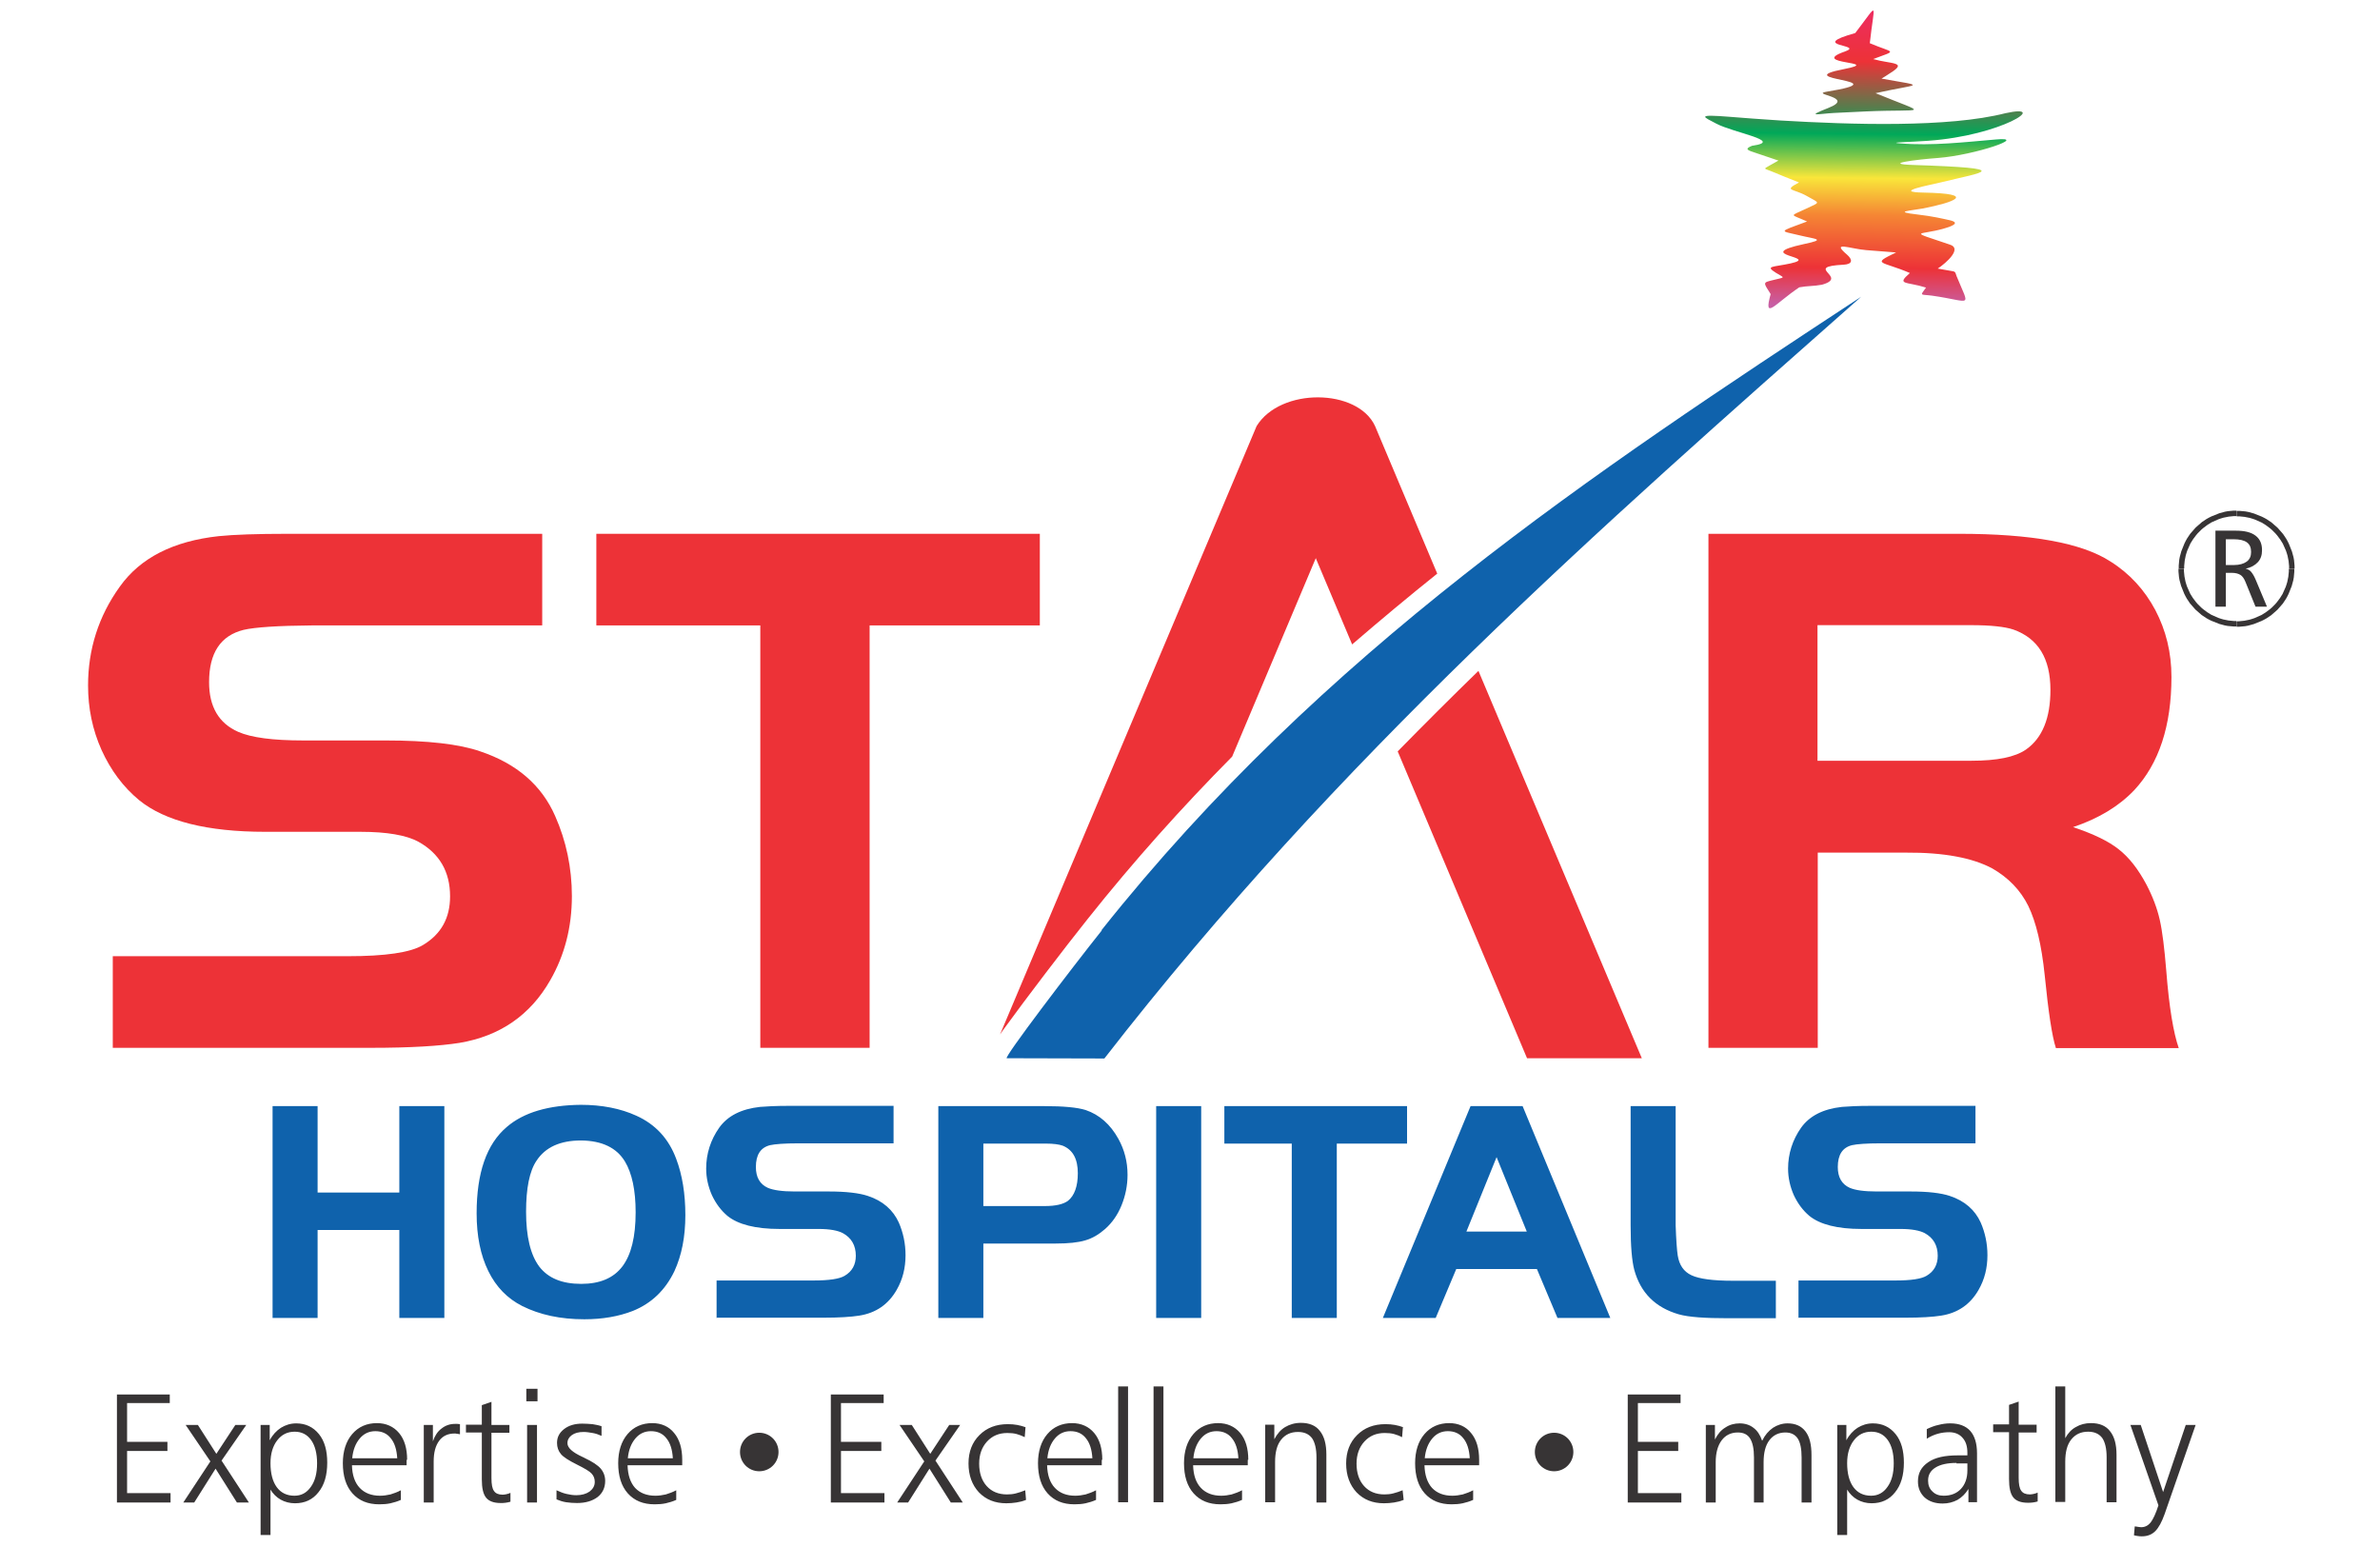
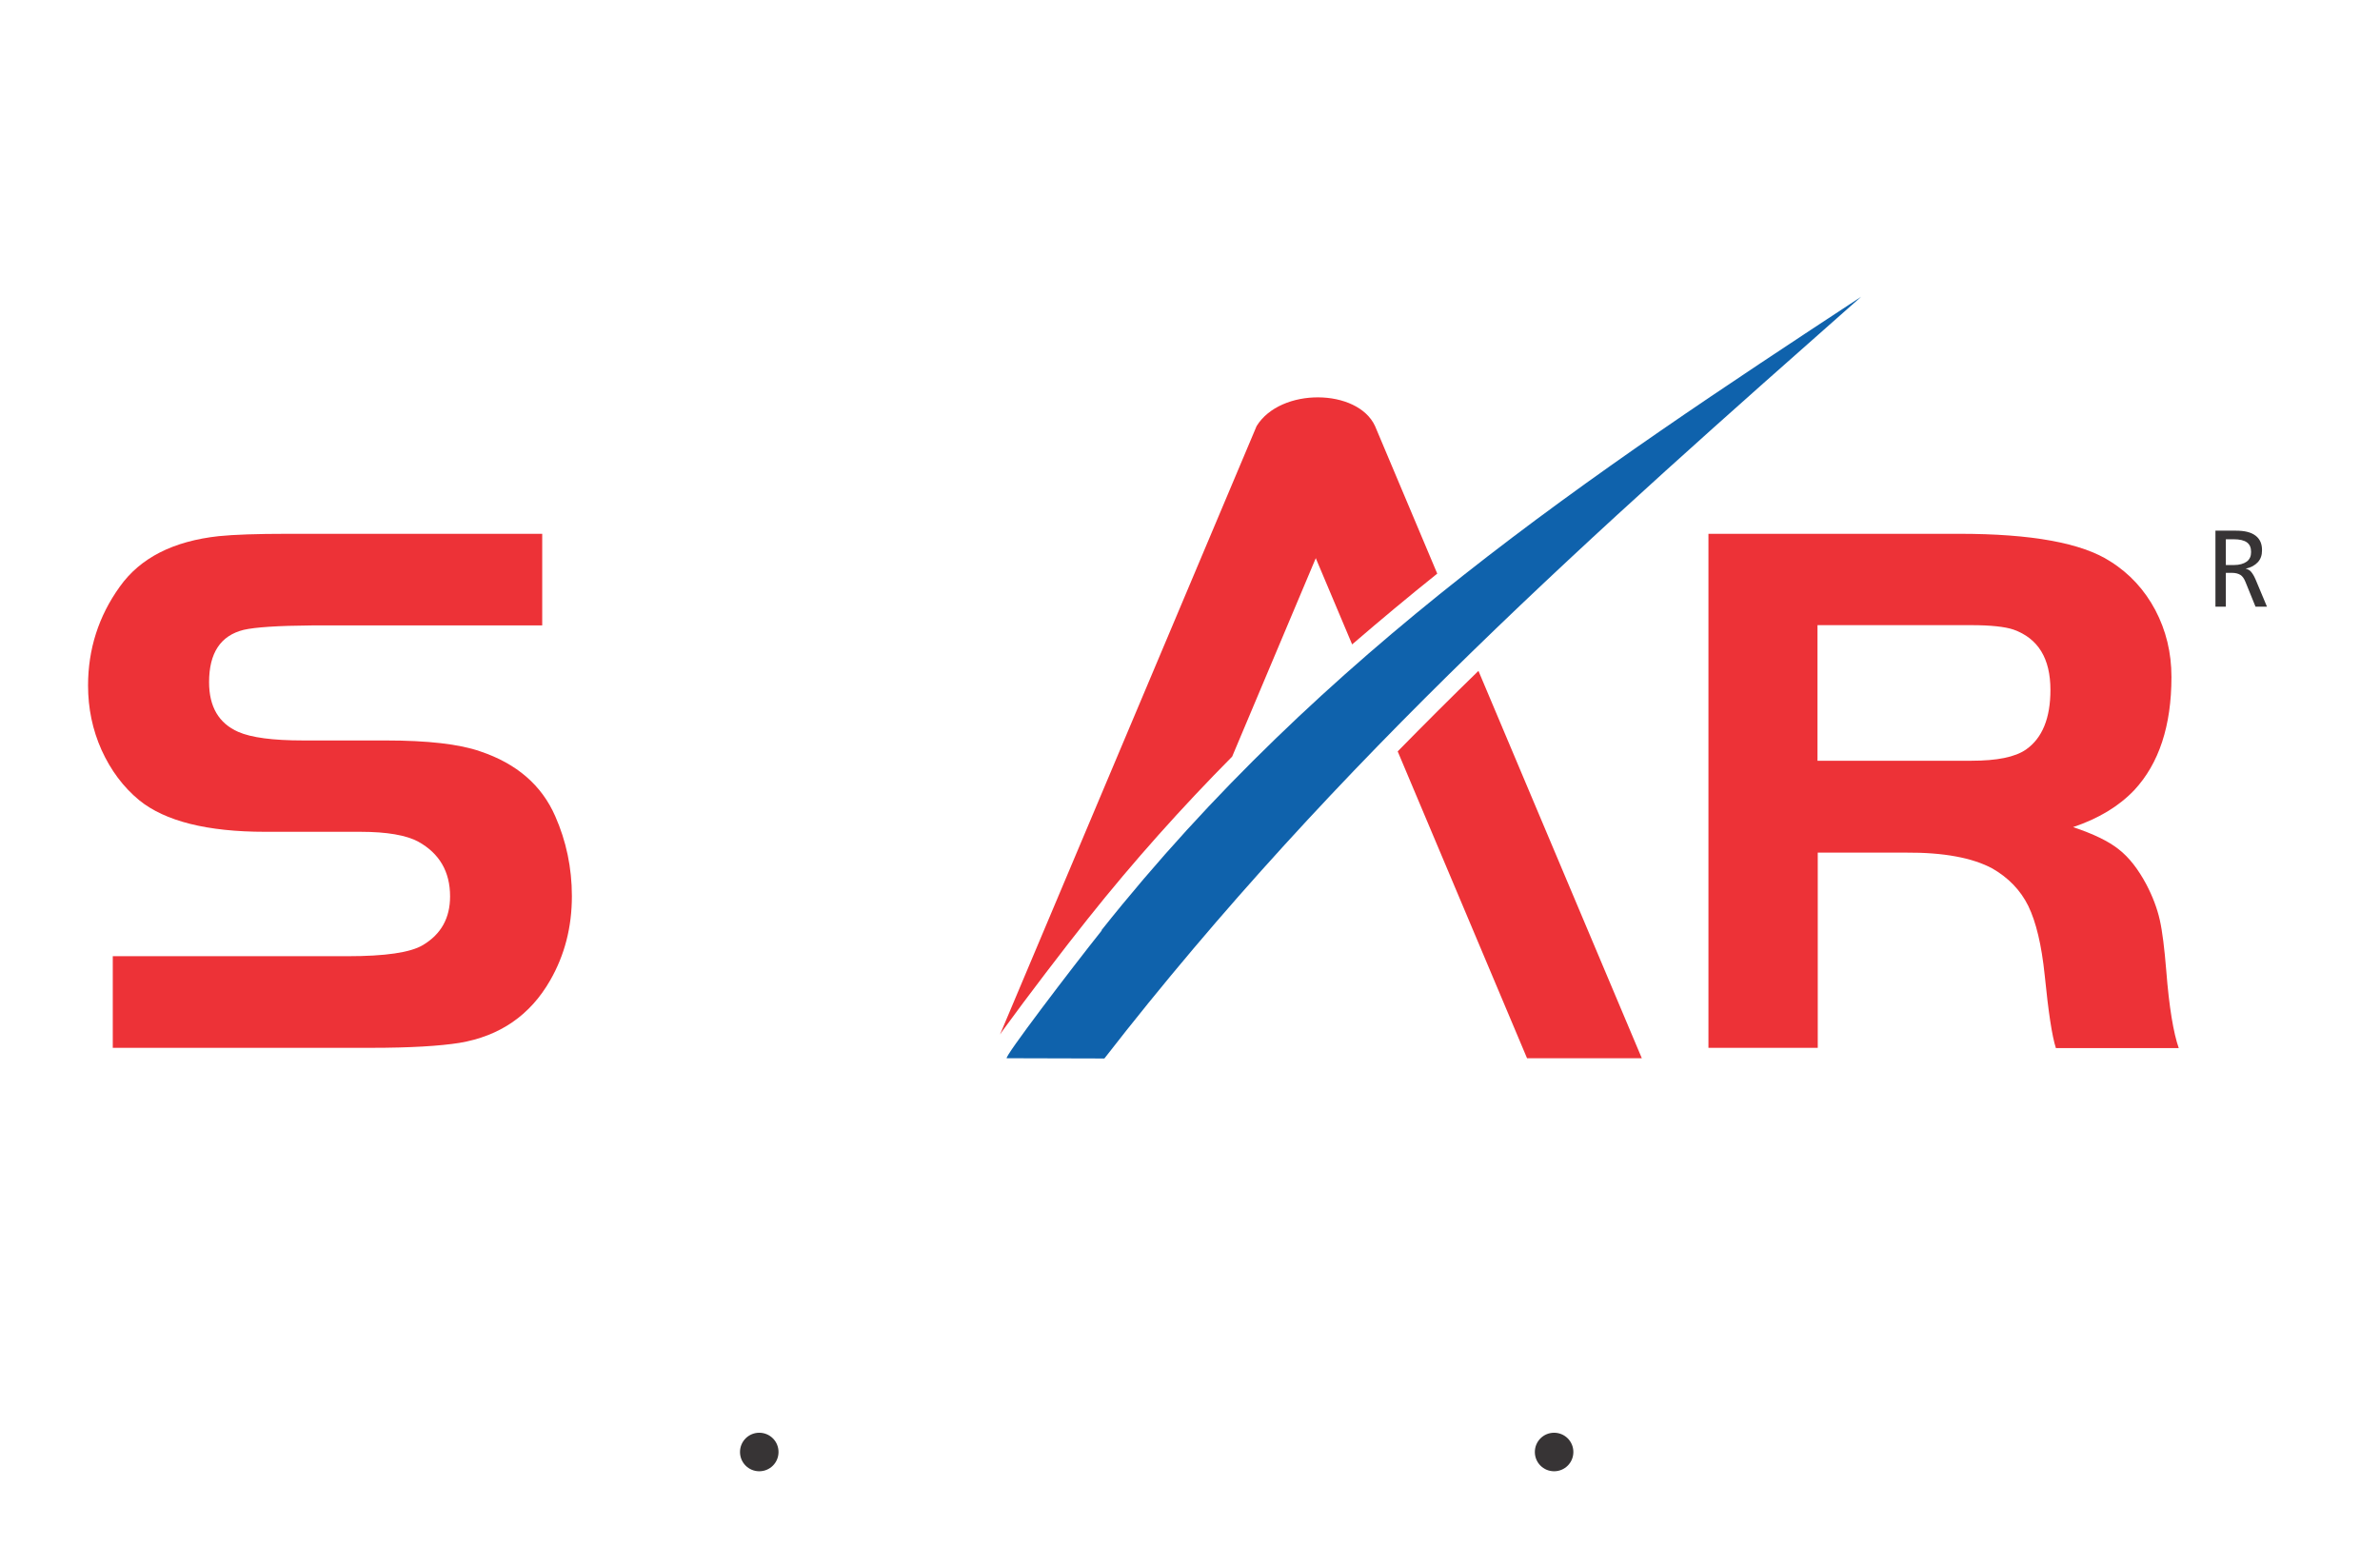
<svg xmlns="http://www.w3.org/2000/svg" xml:space="preserve" width="91.44mm" height="59.436mm" version="1.1" style="shape-rendering:geometricPrecision; text-rendering:geometricPrecision; image-rendering:optimizeQuality; fill-rule:evenodd; clip-rule:evenodd" viewBox="0 0 9144 5944">
  <defs>
    <style type="text/css">
   
    .fil5 {fill:#373435}
    .fil1 {fill:#ED3237}
    .fil2 {fill:#0F62AC}
    .fil3 {fill:#373435;fill-rule:nonzero}
    .fil0 {fill:#ED3237;fill-rule:nonzero}
    .fil4 {fill:#0F62AC;fill-rule:nonzero}
    .fil6 {fill:url(#id0)}
   
  </style>
    <linearGradient id="id0" gradientUnits="userSpaceOnUse" x1="7180" y1="1552" x2="7199" y2="-176">
      <stop offset="0" style="stop-opacity:1; stop-color:#C75EA3" />
      <stop offset="0.22" style="stop-opacity:1; stop-color:#C75EA3" />
      <stop offset="0.302" style="stop-opacity:1; stop-color:#ED3237" />
      <stop offset="0.42" style="stop-opacity:1; stop-color:#F58634" />
      <stop offset="0.502" style="stop-opacity:1; stop-color:#F9E63A" />
      <stop offset="0.6" style="stop-opacity:1; stop-color:#00A859" />
      <stop offset="0.761" style="stop-opacity:1; stop-color:#ED3237" />
      <stop offset="1" style="stop-opacity:1; stop-color:#EC268F" />
    </linearGradient>
  </defs>
  <g id="Layer_x0020_1">
    <g id="_2517922535504">
      <path class="fil0" d="M433 4026l0 -352 902 0c145,0 242,-14 290,-43 70,-42 104,-104 104,-187 0,-95 -41,-165 -122,-210 -46,-25 -121,-38 -222,-38l-366 0c-224,0 -385,-41 -484,-121 -62,-51 -110,-116 -145,-193 -35,-78 -52,-161 -52,-248 0,-139 40,-266 122,-380 79,-111 206,-175 380,-194 59,-6 147,-9 263,-9l980 0 0 352 -884 0c-132,1 -220,7 -263,17 -89,22 -133,89 -133,201 0,94 37,158 112,191 50,22 133,33 249,33l317 0c162,0 284,14 364,42 140,47 236,130 288,249 42,95 64,198 64,307 0,120 -28,227 -83,323 -77,135 -194,215 -349,241 -76,12 -188,19 -339,19l-993 0z" />
-       <polygon class="fil0" points="2921,2403 2291,2403 2291,2051 3995,2051 3995,2403 3341,2403 3341,4026 2921,4026 " />
      <path class="fil0" d="M6984 3275l0 751 -420 0 0 -1975 964 0c277,0 470,35 580,106 75,47 132,110 173,187 41,78 62,163 62,257 0,188 -48,333 -143,435 -59,62 -137,109 -235,142 78,26 136,54 175,85 40,31 75,76 107,136 24,46 41,91 51,135 10,44 18,109 25,195 11,142 28,241 48,298l-472 0c-15,-46 -29,-140 -43,-280 -12,-116 -33,-204 -63,-266 -30,-61 -77,-109 -138,-144 -76,-41 -187,-62 -332,-61l-339 0zm0 -352l590 0c99,0 168,-14 210,-43 63,-44 94,-121 94,-229 0,-121 -47,-198 -142,-232 -33,-11 -87,-17 -163,-17l-590 0 0 521z" />
      <path class="fil1" d="M5056 2143l-322 764c-192,194 -378,401 -556,625 -84,105 -238,307 -317,416 -7,9 -13,18 -19,27l986 -2338c92,-149 388,-145 455,0l239 567c-110,88 -219,179 -327,272l-140 -332zm-474 1125l-234 556c-47,58 -93,116 -139,175l-213 -1c83,-114 216,-287 290,-380 97,-121 196,-238 297,-350zm996 -933l45 106c-104,101 -208,204 -311,309l-59 -141c107,-94 216,-185 326,-274zm102 242l628 1489 -441 0 -497 -1179c103,-105 206,-208 311,-310z" />
      <path class="fil2" d="M4232 3574c851,-1071 1884,-1754 2919,-2434 -1005,888 -2011,1772 -2908,2927l-375 -1c-14,0 247,-343 365,-491z" />
      <g>
-         <path class="fil3" d="M8816 2185l-21 0 0 0 0 -10 -1 -10 -1 -10 -2 -10 -2 -10 -3 -10 -3 -9 -4 -9 -4 -9 -4 -9 -5 -8 -5 -8 -6 -8 -6 -8 -6 -7 -7 -7 -7 -7 -7 -6 -8 -6 -8 -6 -8 -5 -8 -5 -9 -4 -9 -4 -9 -4 -9 -3 -10 -3 -10 -2 -10 -2 -10 -1 -10 -1 -10 0 0 -21 11 0 11 1 11 1 11 2 11 3 11 3 10 4 10 4 10 4 10 5 9 5 9 6 9 6 8 7 8 7 8 7 7 8 7 8 7 8 6 9 6 9 5 9 5 10 4 10 4 10 4 10 3 11 3 11 2 11 1 11 1 11 0 11 0 0zm-223 223l0 -21 0 0 10 0 10 -1 10 -1 10 -2 10 -2 10 -3 9 -3 9 -4 9 -4 9 -4 8 -5 8 -5 8 -6 8 -6 7 -6 7 -7 7 -7 6 -7 6 -8 6 -8 5 -8 5 -8 4 -9 4 -9 4 -9 3 -9 3 -10 2 -10 2 -10 1 -10 1 -10 0 -10 21 0 0 11 -1 11 -1 11 -2 11 -3 11 -3 11 -4 10 -4 10 -4 10 -5 10 -5 9 -6 9 -6 9 -7 8 -7 8 -7 8 -8 7 -8 7 -8 7 -9 6 -9 6 -9 5 -10 5 -10 4 -10 4 -10 4 -11 3 -11 3 -11 2 -11 1 -11 1 -11 0 0 0zm-223 -223l21 0 0 0 0 10 1 10 1 10 2 10 2 10 3 10 3 9 4 9 4 9 4 9 5 8 5 8 6 8 6 8 6 7 7 7 7 7 7 6 8 6 8 6 8 5 8 5 9 4 9 4 9 4 9 3 10 3 10 2 10 2 10 1 10 1 10 0 0 21 -11 0 -11 -1 -11 -1 -11 -2 -11 -3 -11 -3 -10 -4 -10 -4 -10 -4 -10 -5 -9 -5 -9 -6 -9 -6 -8 -7 -8 -7 -8 -7 -7 -8 -7 -8 -7 -8 -6 -9 -6 -9 -5 -9 -5 -10 -4 -10 -4 -10 -4 -10 -3 -11 -3 -11 -2 -11 -1 -11 -1 -11 0 -11 0 0zm223 -223l0 21 0 0 -10 0 -10 1 -10 1 -10 2 -10 2 -10 3 -9 3 -9 4 -9 4 -9 4 -8 5 -8 5 -8 6 -8 6 -7 6 -7 7 -7 7 -6 7 -6 8 -6 8 -5 8 -5 8 -4 9 -4 9 -4 9 -3 9 -3 10 -2 10 -2 10 -1 10 -1 10 0 10 -21 0 0 -11 1 -11 1 -11 2 -11 3 -11 3 -11 4 -10 4 -10 4 -10 5 -10 5 -9 6 -9 6 -9 7 -8 7 -8 7 -8 8 -7 8 -7 8 -7 9 -6 9 -6 9 -5 10 -5 10 -4 10 -4 10 -4 11 -3 11 -3 11 -2 11 -1 11 -1 11 0 0 0z" />
-       </g>
+         </g>
      <path class="fil3" d="M8552 2071l0 100 32 0c20,0 37,-5 48,-13 12,-9 17,-21 17,-37 0,-17 -5,-29 -16,-37 -11,-8 -28,-12 -51,-12l-30 0zm-40 -32l79 0c33,0 58,6 75,19 17,13 25,31 25,56 0,19 -5,34 -16,46 -11,12 -27,21 -47,25 9,2 16,6 21,12 5,6 11,15 17,29l44 105 -44 0 -39 -96c-5,-12 -11,-21 -19,-26 -8,-5 -19,-8 -33,-8l-23 0 0 130 -40 0 0 -293z" />
-       <path class="fil4" d="M1707 4250l0 814 -173 0 0 -338 -314 0 0 338 -173 0 0 -814 173 0 0 332 314 0 0 -332 173 0zm524 -5c81,0 153,14 214,42 73,33 124,88 153,166 23,61 35,133 35,216 0,83 -14,154 -42,215 -35,73 -88,124 -160,153 -54,21 -116,32 -186,32 -92,0 -171,-17 -239,-51 -57,-29 -100,-73 -130,-134 -30,-61 -45,-135 -45,-222 0,-155 38,-266 116,-332 65,-56 161,-84 286,-85zm1 137c-80,0 -137,26 -171,78 -27,40 -40,106 -40,196 0,95 17,166 51,211 34,44 87,66 161,66 71,0 124,-22 158,-67 34,-45 51,-114 51,-208 0,-85 -14,-150 -41,-195 -32,-53 -88,-80 -168,-81zm521 682l0 -144 372 0c60,0 100,-6 120,-18 29,-17 43,-43 43,-77 0,-40 -17,-69 -50,-87 -19,-10 -50,-16 -92,-16l-151 0c-92,0 -159,-17 -200,-50 -25,-21 -45,-48 -60,-80 -14,-32 -22,-66 -22,-102 0,-57 17,-110 50,-157 33,-46 85,-72 157,-80 24,-2 61,-4 109,-4l404 0 0 144 -365 0c-55,0 -91,3 -109,7 -37,9 -55,37 -55,84 0,39 15,66 46,80 21,9 55,14 103,14l131 0c67,0 117,6 150,17 58,19 97,54 119,102 17,39 26,81 26,126 0,49 -11,93 -34,133 -32,56 -80,89 -144,99 -31,5 -78,8 -140,8l-410 0zm1025 -286l0 286 -173 0 0 -814 407 0c74,0 127,5 159,15 53,18 95,55 126,111 23,42 35,87 35,138 0,41 -8,80 -23,117 -15,37 -36,67 -63,91 -24,21 -49,36 -77,44 -27,8 -65,12 -112,12l-278 0zm0 -144l236 0c42,0 71,-7 89,-20 25,-20 38,-56 38,-106 0,-55 -19,-90 -58,-106 -14,-5 -36,-8 -65,-8l-240 0 0 240zm664 430l0 -814 173 0 0 814 -173 0zm521 -670l-259 0 0 -144 702 0 0 144 -270 0 0 670 -173 0 0 -670zm350 670l337 -814 200 0 337 814 -203 0 -79 -188 -310 0 -79 188 -203 0zm437 -618l-116 286 232 0 -116 -286zm515 -196l173 0 0 458c2,58 5,97 8,116 6,37 23,62 53,76 30,14 83,21 158,21l166 0 0 144 -184 0c-87,0 -150,-4 -189,-15 -90,-26 -147,-83 -171,-171 -9,-34 -14,-91 -14,-171l0 -458zm645 814l0 -144 372 0c60,0 100,-6 120,-18 29,-17 43,-43 43,-77 0,-40 -17,-69 -50,-87 -19,-10 -50,-16 -92,-16l-151 0c-92,0 -159,-17 -200,-50 -25,-21 -45,-48 -60,-80 -14,-32 -22,-66 -22,-102 0,-57 17,-110 50,-157 33,-46 85,-72 157,-80 24,-2 61,-4 109,-4l404 0 0 144 -365 0c-55,0 -91,3 -109,7 -37,9 -55,37 -55,84 0,39 15,66 46,80 21,9 55,14 103,14l131 0c67,0 117,6 150,17 58,19 97,54 119,102 17,39 26,81 26,126 0,49 -11,93 -34,133 -32,56 -80,89 -144,99 -31,5 -78,8 -140,8l-410 0z" />
-       <path class="fil3" d="M450 5358l202 0 0 33 -164 0 0 149 155 0 0 35 -155 0 0 162 167 0 0 36 -206 0 0 -415zm263 117l47 0 71 111 73 -111 42 0 -95 137 105 161 -46 0 -82 -130 -82 130 -42 0 104 -158 -95 -140zm326 247l0 176 -38 0 0 -423 35 0 0 59c11,-21 26,-37 43,-48 18,-11 37,-17 59,-17 36,0 65,14 87,41 22,27 32,64 32,110 0,48 -11,86 -34,114 -22,28 -52,42 -90,42 -20,0 -39,-5 -55,-14 -16,-9 -30,-23 -40,-40zm179 -100c0,-38 -8,-68 -23,-89 -15,-21 -36,-32 -63,-32 -28,0 -50,11 -67,33 -17,22 -26,51 -26,88 0,39 8,70 24,92 16,22 39,33 68,33 26,0 47,-11 63,-34 16,-22 24,-52 24,-90zm344 -13l0 21 -210 0c1,38 11,67 30,87 19,20 45,30 78,30 13,0 27,-2 40,-5 13,-4 27,-9 40,-16l0 37c-13,6 -27,10 -40,13 -14,3 -28,4 -43,4 -44,0 -78,-14 -103,-42 -25,-28 -37,-67 -37,-116 0,-46 12,-84 36,-112 24,-28 56,-42 95,-42 35,0 64,13 85,38 21,25 31,60 31,103zm-36 -6c-2,-33 -10,-59 -25,-77 -14,-18 -34,-27 -59,-27 -24,0 -44,9 -60,28 -16,19 -26,44 -29,76l173 0zm241 -130l0 38c-4,-1 -8,-2 -12,-2 -3,-1 -6,-1 -9,-1 -25,0 -45,9 -59,28 -14,19 -21,45 -21,79l0 158 -38 0 0 -298 35 0 0 63c7,-21 18,-38 33,-49 15,-12 32,-18 52,-18 3,0 6,0 9,0 3,0 7,1 10,1zm121 -86l0 88 69 0 0 30 -69 0 0 174c0,24 3,41 10,50 6,9 17,14 33,14 5,0 10,-1 15,-2 5,-1 10,-3 15,-5l0 34c-6,2 -12,3 -19,4 -6,1 -13,1 -19,1 -26,0 -45,-7 -56,-21 -11,-14 -16,-37 -16,-70l0 -180 -61 0 0 -30 61 0 0 -75 38 -13zm137 88l38 0 0 298 -38 0 0 -298zm-3 -139l43 0 0 48 -43 0 0 -48zm289 146l0 35c-11,-5 -22,-9 -34,-11 -12,-2 -23,-4 -35,-4 -19,0 -34,4 -45,12 -11,8 -17,18 -17,31 0,18 19,35 58,53 4,2 7,3 8,4 30,14 51,28 62,41 11,13 17,29 17,47 0,26 -10,47 -29,62 -20,15 -46,23 -79,23 -15,0 -28,-1 -42,-3 -13,-2 -25,-6 -37,-11l0 -35c13,6 25,11 38,14 13,3 25,5 38,5 21,0 38,-5 51,-14 13,-10 20,-22 20,-37 0,-13 -4,-23 -12,-32 -8,-9 -27,-20 -57,-35 -30,-15 -51,-28 -61,-40 -10,-12 -15,-26 -15,-43 0,-22 9,-39 27,-53 18,-14 41,-21 70,-21 13,0 26,1 39,2 12,2 24,4 35,8zm310 127l0 21 -210 0c1,38 11,67 29,87 19,20 45,30 78,30 13,0 27,-2 40,-5 13,-4 27,-9 40,-16l0 37c-13,6 -27,10 -40,13 -14,3 -28,4 -43,4 -44,0 -78,-14 -103,-42 -25,-28 -37,-67 -37,-116 0,-46 12,-84 36,-112 24,-28 56,-42 95,-42 35,0 64,13 84,38 21,25 31,60 31,103zm-36 -6c-2,-33 -10,-59 -25,-77 -14,-18 -34,-27 -59,-27 -24,0 -44,9 -60,28 -16,19 -26,44 -29,76l173 0zm608 -245l202 0 0 33 -164 0 0 149 155 0 0 35 -155 0 0 162 167 0 0 36 -206 0 0 -415zm263 117l47 0 71 111 73 -111 42 0 -95 137 105 161 -46 0 -82 -130 -82 130 -42 0 104 -158 -95 -140zm484 9l-3 38c-10,-5 -20,-9 -31,-12 -11,-3 -23,-4 -36,-4 -32,0 -58,11 -78,33 -20,22 -30,50 -30,85 0,36 10,65 29,86 19,21 45,32 78,32 11,0 23,-1 34,-4 12,-3 24,-7 36,-12l3 37c-12,5 -24,8 -37,10 -13,2 -26,3 -39,3 -43,0 -78,-14 -105,-42 -26,-28 -40,-65 -40,-111 0,-45 14,-81 42,-109 28,-28 64,-42 109,-42 13,0 25,1 36,3 11,2 22,5 33,9zm293 125l0 21 -210 0c1,38 11,67 30,87 19,20 45,30 78,30 13,0 27,-2 40,-5 13,-4 27,-9 40,-16l0 37c-13,6 -27,10 -40,13 -14,3 -28,4 -43,4 -44,0 -78,-14 -103,-42 -25,-28 -37,-67 -37,-116 0,-46 12,-84 36,-112 24,-28 56,-42 95,-42 35,0 64,13 85,38 21,25 31,60 31,103zm-36 -6c-2,-33 -10,-59 -25,-77 -14,-18 -34,-27 -59,-27 -24,0 -44,9 -60,28 -16,19 -26,44 -29,76l173 0zm99 -276l38 0 0 445 -38 0 0 -445zm136 0l38 0 0 445 -38 0 0 -445zm362 282l0 21 -210 0c1,38 11,67 30,87 19,20 45,30 78,30 13,0 27,-2 40,-5 13,-4 27,-9 40,-16l0 37c-13,6 -27,10 -40,13 -14,3 -28,4 -43,4 -44,0 -78,-14 -103,-42 -25,-28 -37,-67 -37,-116 0,-46 12,-84 36,-112 24,-28 56,-42 95,-42 35,0 64,13 85,38 21,25 31,60 31,103zm-36 -6c-2,-33 -10,-59 -25,-77 -14,-18 -34,-27 -59,-27 -24,0 -44,9 -60,28 -16,19 -26,44 -29,76l173 0zm338 -12l0 182 -38 0 0 -173c0,-33 -6,-58 -17,-74 -12,-16 -30,-24 -54,-24 -28,0 -49,10 -65,30 -16,20 -23,49 -23,85l0 155 -38 0 0 -298 35 0 0 56c11,-21 25,-37 42,-47 17,-10 37,-16 60,-16 32,0 57,10 73,31 17,21 25,51 25,91zm294 -107l-3 38c-10,-5 -20,-9 -31,-12 -11,-3 -23,-4 -36,-4 -32,0 -58,11 -78,33 -20,22 -30,50 -30,85 0,36 10,65 29,86 19,21 45,32 78,32 11,0 23,-1 34,-4 12,-3 24,-7 36,-12l4 37c-12,5 -24,8 -37,10 -13,2 -26,3 -39,3 -43,0 -78,-14 -105,-42 -26,-28 -40,-65 -40,-111 0,-45 14,-81 42,-109 28,-28 64,-42 109,-42 13,0 25,1 36,3 11,2 22,5 33,9zm293 125l0 21 -210 0c1,38 11,67 29,87 19,20 45,30 78,30 13,0 27,-2 40,-5 13,-4 27,-9 40,-16l0 37c-13,6 -27,10 -40,13 -14,3 -28,4 -43,4 -44,0 -78,-14 -103,-42 -25,-28 -37,-67 -37,-116 0,-46 12,-84 36,-112 24,-28 56,-42 95,-42 35,0 64,13 84,38 21,25 31,60 31,103zm-36 -6c-2,-33 -10,-59 -25,-77 -14,-18 -34,-27 -59,-27 -24,0 -44,9 -60,28 -16,19 -26,44 -29,76l173 0zm608 -245l202 0 0 33 -164 0 0 149 155 0 0 35 -155 0 0 162 167 0 0 36 -206 0 0 -415zm516 177c10,-21 24,-37 41,-49 17,-11 36,-17 56,-17 30,0 53,10 69,31 16,21 23,51 23,91l0 182 -38 0 0 -173c0,-33 -5,-58 -15,-73 -10,-15 -26,-23 -47,-23 -26,0 -47,10 -62,30 -15,20 -22,48 -22,84l0 155 -37 0 0 -173c0,-33 -5,-57 -15,-73 -10,-16 -26,-23 -47,-23 -26,0 -47,10 -62,30 -15,20 -23,48 -23,84l0 155 -38 0 0 -298 35 0 0 56c10,-20 23,-36 40,-46 16,-11 35,-16 55,-16 21,0 39,6 53,17 15,11 26,28 33,49zm326 187l0 176 -38 0 0 -423 35 0 0 59c11,-21 26,-37 43,-48 18,-11 37,-17 59,-17 36,0 65,14 87,41 22,27 32,64 32,110 0,48 -11,86 -34,114 -22,28 -52,42 -90,42 -20,0 -39,-5 -55,-14 -16,-9 -30,-23 -40,-40zm179 -100c0,-38 -8,-68 -23,-89 -15,-21 -36,-32 -63,-32 -28,0 -50,11 -67,33 -17,22 -26,51 -26,88 0,39 8,70 24,92 16,22 39,33 68,33 26,0 47,-11 63,-34 16,-22 24,-52 24,-90zm241 -1c-35,0 -62,6 -81,18 -19,12 -28,28 -28,50 0,17 5,31 17,42 11,11 25,16 43,16 28,0 50,-9 66,-26 16,-17 25,-41 25,-71l0 -27 -42 0zm79 -39l0 190 -33 0 0 -51c-11,18 -25,32 -42,42 -17,9 -36,14 -57,14 -29,0 -52,-8 -69,-23 -17,-16 -26,-36 -26,-62 0,-32 13,-56 40,-74 26,-18 64,-26 112,-26l38 0c0,-1 0,-3 0,-5 0,-2 0,-4 0,-5 0,-25 -6,-44 -19,-58 -12,-14 -30,-21 -51,-21 -15,0 -30,2 -44,6 -14,4 -28,10 -42,19l0 -37c15,-7 30,-13 45,-16 15,-4 30,-6 45,-6 34,0 60,10 77,29 17,19 26,48 26,86zm160 -196l0 88 69 0 0 30 -69 0 0 174c0,24 3,41 10,50 6,9 17,14 33,14 5,0 10,-1 15,-2 5,-1 10,-3 15,-5l0 34c-6,2 -12,3 -19,4 -6,1 -13,1 -19,1 -26,0 -45,-7 -56,-21 -11,-14 -16,-37 -16,-70l0 -180 -61 0 0 -30 61 0 0 -75 38 -13zm141 -59l38 0 0 199c10,-19 24,-34 41,-43 17,-10 36,-15 58,-15 32,0 57,10 73,31 17,21 25,51 25,91l0 182 -38 0 0 -173c0,-33 -6,-58 -17,-74 -12,-16 -30,-24 -54,-24 -28,0 -49,10 -65,30 -16,20 -23,49 -23,85l0 155 -38 0 0 -445zm288 148l40 0 86 258 87 -258 38 0 -119 342c-11,31 -23,53 -36,66 -13,13 -30,20 -51,20 -5,0 -10,0 -15,-1 -5,-1 -10,-1 -16,-3l3 -34c0,0 1,0 2,0 12,2 20,3 23,3 14,0 26,-6 36,-18 9,-12 20,-34 30,-66l-108 -310z" />
      <path class="fil5" d="M2917 5505c41,0 74,33 74,74 0,41 -33,74 -74,74 -41,0 -74,-33 -74,-74 0,-41 33,-74 74,-74z" />
      <path class="fil5" d="M5971 5505c41,0 74,33 74,74 0,41 -33,74 -74,74 -41,0 -74,-33 -74,-74 0,-41 33,-74 74,-74z" />
-       <path class="fil6" d="M6732 560c-33,13 -15,18 12,27 30,10 60,20 89,30 -11,6 -23,13 -34,19 -25,14 -21,11 4,21 36,15 73,30 109,44 -62,33 -22,23 28,51 55,31 55,23 -1,50 -65,31 -62,19 4,49 -114,42 -105,35 -30,53 61,15 108,15 17,34 -203,44 66,48 -50,74 -68,15 -100,9 -57,36 34,21 39,16 -10,28 -41,10 -39,8 -10,54 -29,105 17,36 110,-26 32,-6 55,-4 87,-10 107,-30 -77,-69 84,-77 34,-2 35,-19 12,-39 -62,-53 12,-22 74,-17 38,3 77,6 115,9 -98,47 -56,32 53,79 -54,47 -14,32 62,56 -25,34 -22,25 23,31 156,22 146,52 94,-76 -4,-11 -3,-16 -15,-18 -19,-3 -38,-7 -57,-10 33,-22 95,-77 47,-92 -169,-57 -119,-34 -23,-62 32,-9 67,-23 17,-33 -23,-5 -60,-14 -120,-21 -95,-11 -27,-14 22,-23 122,-24 210,-57 4,-61 -127,-2 28,-30 68,-40 155,-38 290,-53 -108,-66 -126,-4 12,-21 94,-27 142,-11 352,-83 222,-71 -119,10 -244,25 -367,15 -54,-4 43,-5 107,-10 283,-20 470,-144 297,-106 -219,56 -593,44 -864,28 -79,-5 -143,-10 -193,-14 -136,-11 -103,0 -54,26 66,35 262,67 139,85zm314 -126c42,-2 83,-4 125,-6 228,-10 245,16 35,-70 169,-38 203,-24 23,-56 10,-6 20,-12 30,-19 75,-46 8,-36 -62,-56 95,-36 81,-21 -13,-61 17,-159 38,-161 -56,-39 -189,53 40,43 -40,71 -143,50 151,37 -1,67 -229,44 223,40 -67,87 -71,11 114,20 4,63 -91,36 -36,22 22,19l0 0z" />
    </g>
  </g>
</svg>